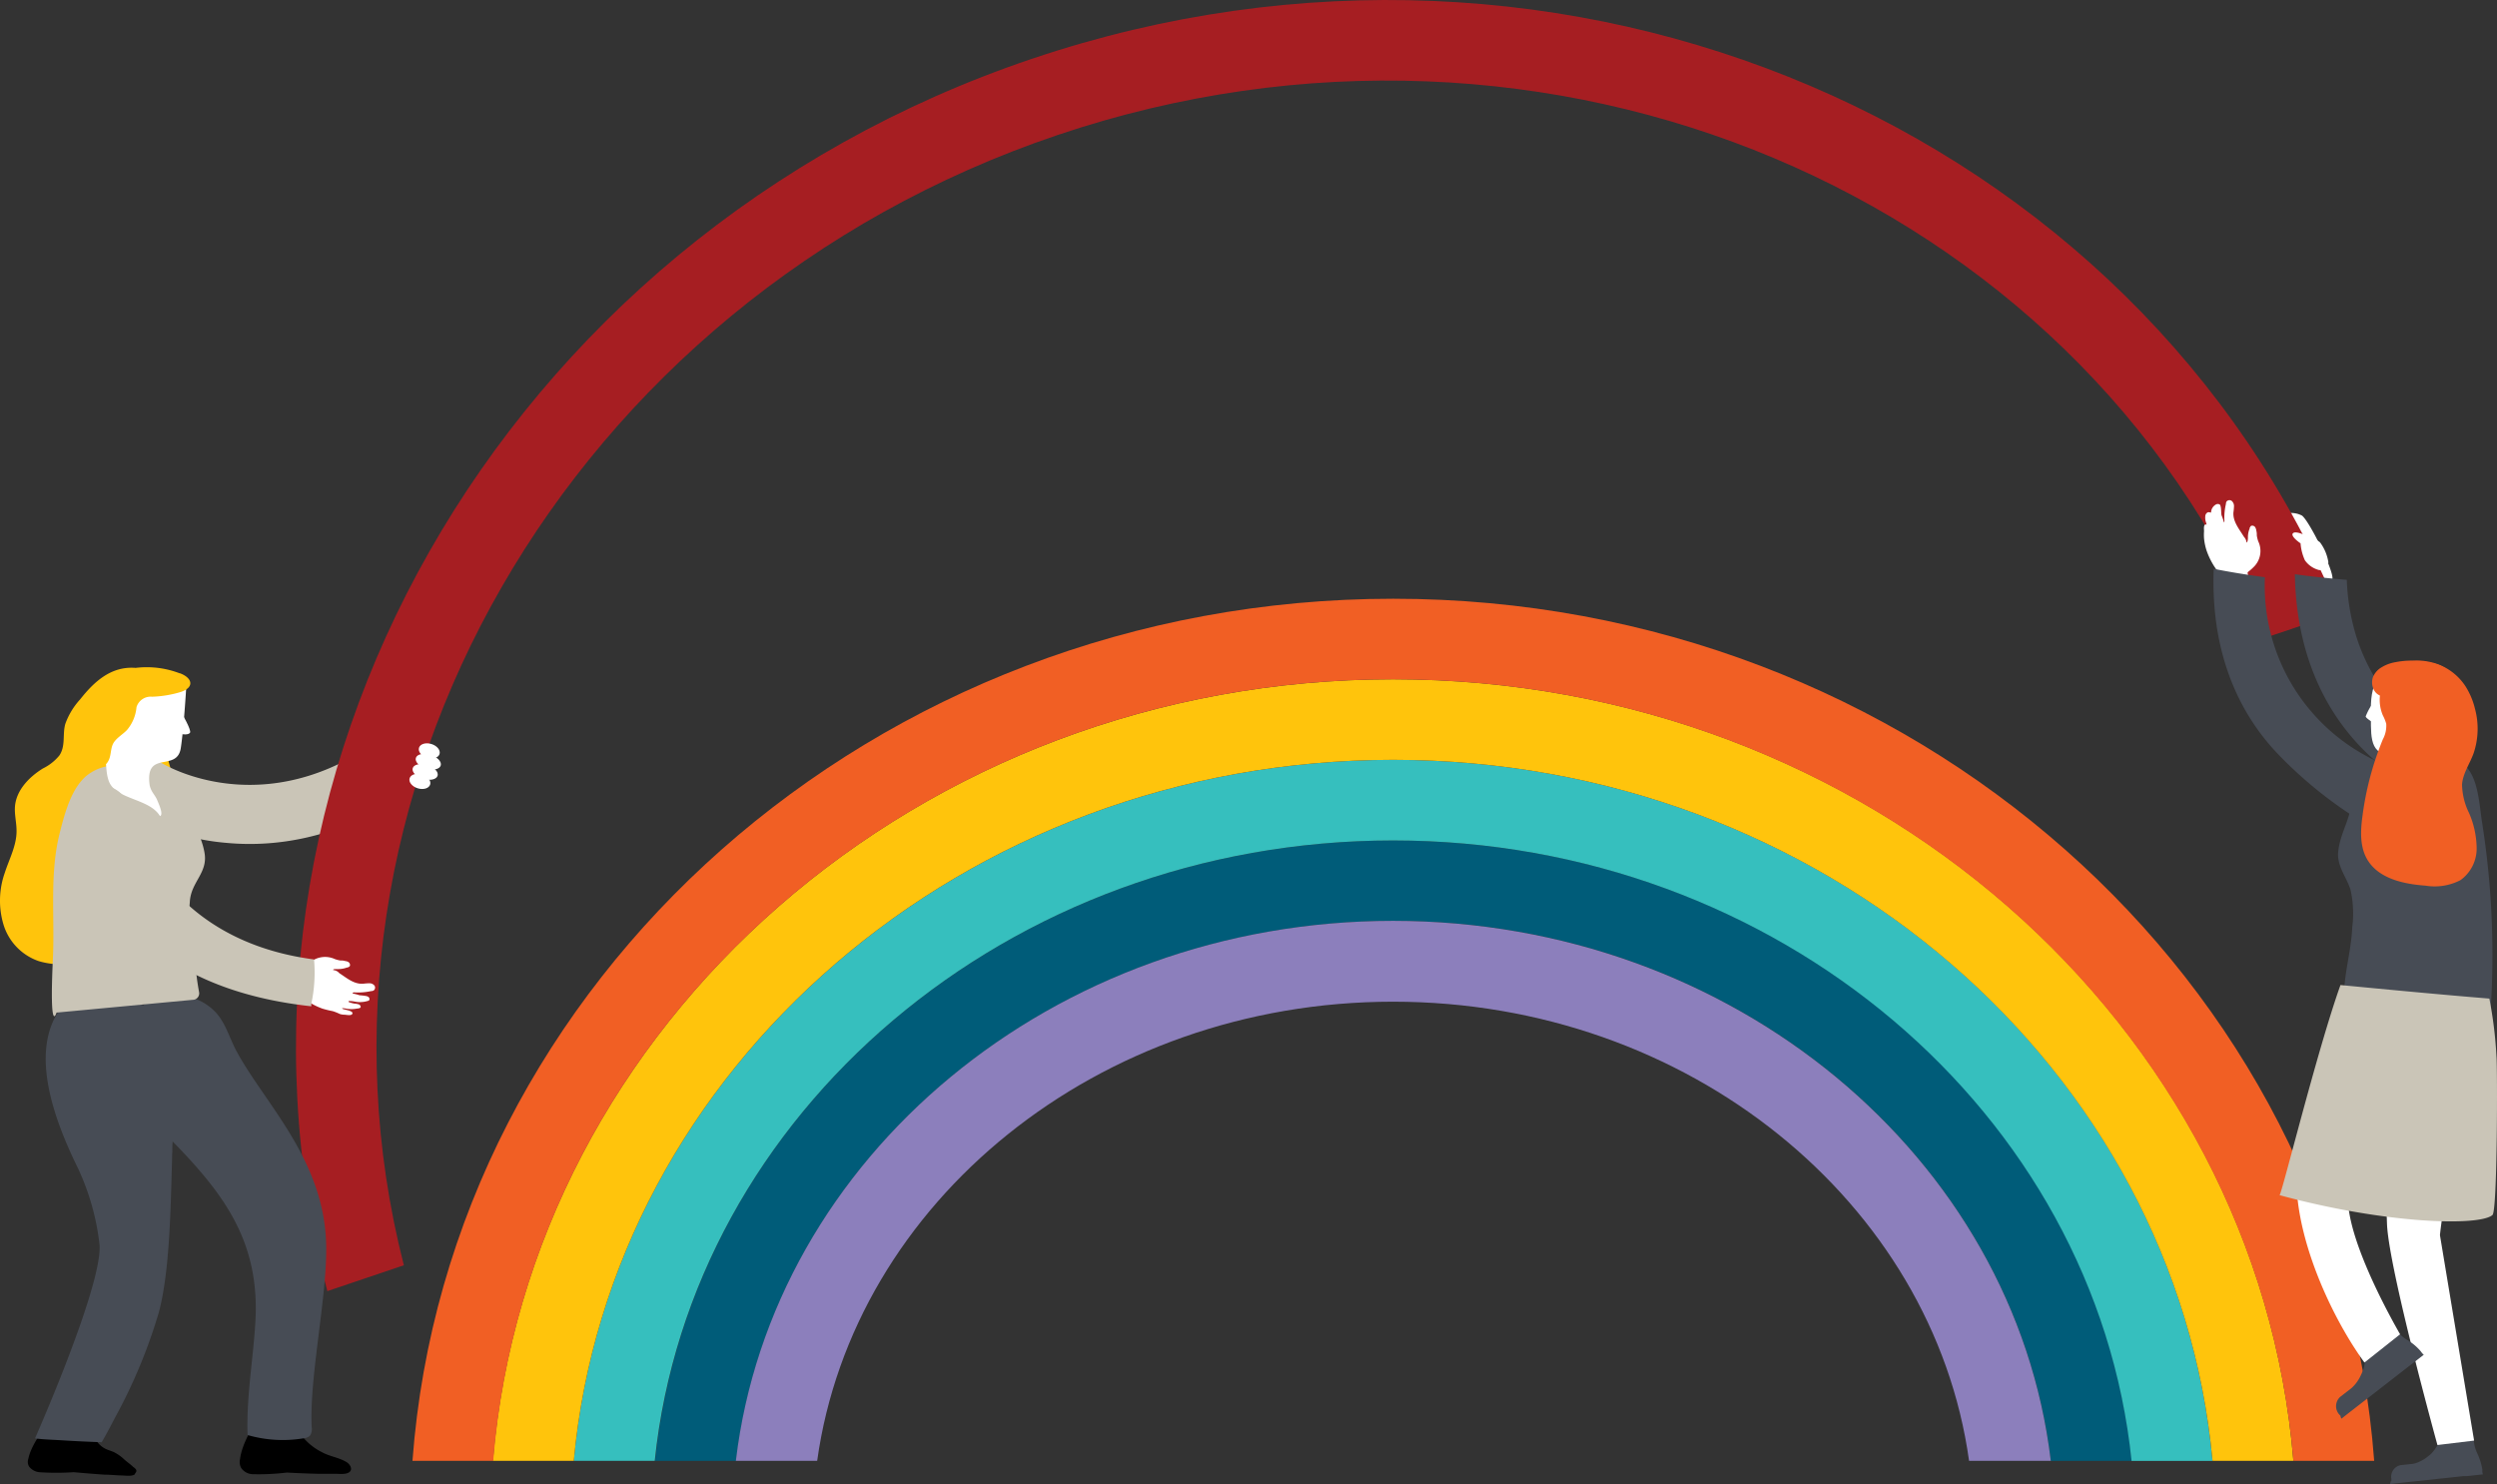
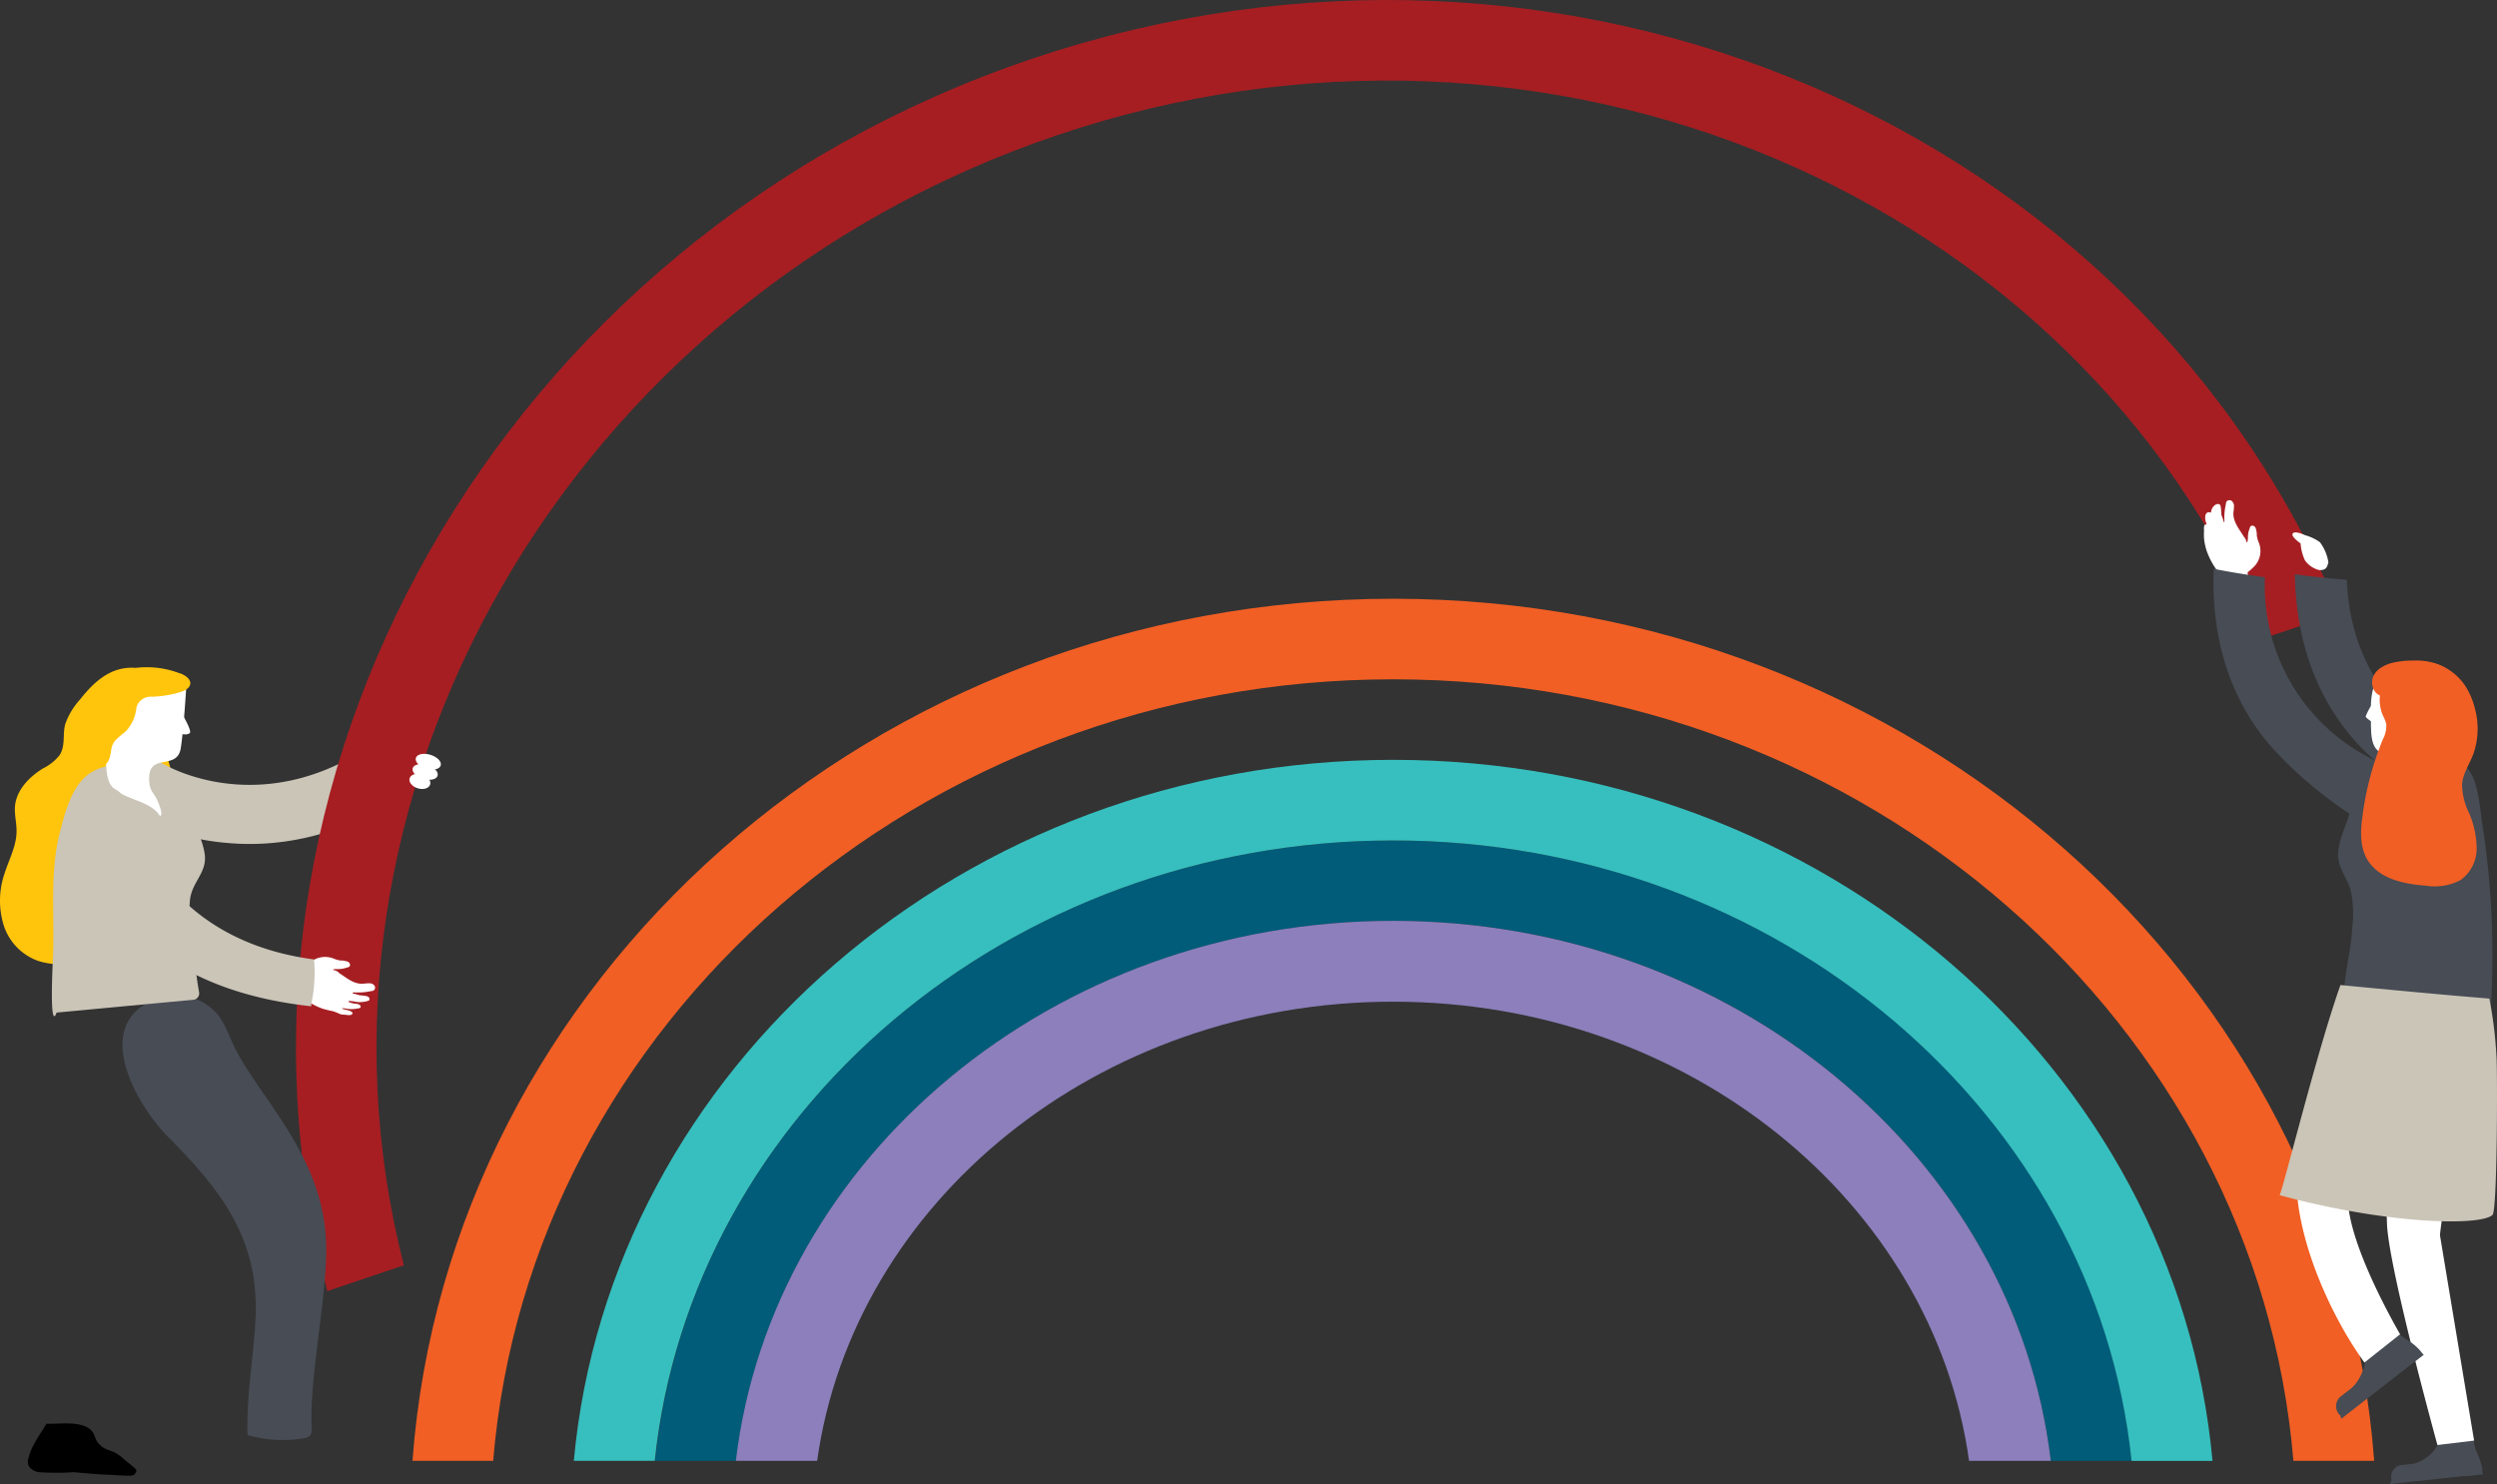
<svg xmlns="http://www.w3.org/2000/svg" width="546.594" height="324.915" viewBox="0 0 546.594 324.915">
  <rect x="0" y="0" width="546.594" height="324.915" fill="#333333" stroke="none" />
  <g id="Layer_2" data-name="Layer 2" transform="translate(-0.003 0.002)">
    <g id="Pride_network_F-F" data-name="Pride network F-F" transform="translate(0.003 -0.002)">
-       <path id="Path_17" data-name="Path 17" d="M301.667,85.072s2.879-2.777,3.067-4.787-5.111-12.676-6.679-13.8a5.2,5.2,0,0,0-5.469.46c-.579.852,3.016,15.333,3.254,16.168S301.667,85.072,301.667,85.072Z" transform="translate(205.842 46.388)" fill="#fff" />
      <path id="Path_18" data-name="Path 18" d="M29.574,85.832c-5.3-.375-9,3.067-12.028,6.9a15.964,15.964,0,0,0-3.237,5.333c-.681,2.317.119,4.821-1.312,6.951a10.8,10.8,0,0,1-3.612,2.845c-3.016,1.874-5.776,4.719-6.1,8.246-.153,1.823.358,3.646.341,5.486,0,3.169-1.6,6.082-2.573,9.1a18.281,18.281,0,0,0-.29,11.33,12.216,12.216,0,0,0,7.752,8.024c7.173,2.13,17.037-.664,23.238-4.5a17.787,17.787,0,0,0,7.854-9.83,22.557,22.557,0,0,0,.733-5.111,61.487,61.487,0,0,0-1.857-18.332c-.63-2.5-1.295-4.975-1.993-7.462a13.63,13.63,0,0,1-.988-3.339c0-.187-1.278-1.022-1.431-1.141a20.343,20.343,0,0,1-3-3.288C28.4,93.294,28.535,90.074,29.574,85.832Z" transform="translate(-0.003 60.383)" fill="#ffc40c" />
      <path id="Path_19" data-name="Path 19" d="M83.515,100.536c-2.641-2.283-5.2-4.651-7.735-7.036-26.527,21.944-49.663,8.518-50.736,7.939a6.48,6.48,0,0,0-6.815,11.023,51.622,51.622,0,0,0,20.87,6.287c10.853.988,27.259-.869,44.3-14.788Z" transform="translate(10.66 65.799)" fill="#cac5b7" />
      <path id="Path_20" data-name="Path 20" d="M245.732,108c-84.2,0-153.674,59.629-161.562,135.819h17.753c7.905-66.444,69.409-118.2,143.877-118.22s135.989,51.844,143.894,118.22h17.753C399.542,167.629,330.082,108,245.732,108Z" transform="translate(59.225 76.002)" fill="#005c79" />
      <path id="Path_21" data-name="Path 21" d="M238.427,118.33c-74.469,0-135.972,51.844-143.877,118.22h17.8c7.905-56.631,61.418-100.518,126.074-100.518S356.63,179.987,364.5,236.55H382.39C374.485,170.174,312.981,118.347,238.427,118.33Z" transform="translate(66.529 83.271)" fill="#8c7fbc" />
      <path id="Path_22" data-name="Path 22" d="M253.078,97.64c-94.027,0-171.443,67.6-179.348,153.469H91.448C99.4,174.92,168.882,115.29,253.078,115.29S406.82,175,414.725,251.126h17.718C424.607,165.243,347.191,97.64,253.078,97.64Z" transform="translate(51.878 68.712)" fill="#36bfbe" />
-       <path id="Path_23" data-name="Path 23" d="M260.4,87.29c-103.789,0-189.11,75.508-197.067,171.1H81.048C88.954,172.526,166.37,104.923,260.4,104.923s171.46,67.6,179.365,153.469h17.7C449.644,162.8,364.322,87.29,260.4,87.29Z" transform="translate(44.56 61.429)" fill="#ffc40c" />
      <path id="Path_24" data-name="Path 24" d="M267.666,76.94C154.114,76.94,60.82,160.421,53,265.676H70.667c7.888-95.595,93.277-171.1,197-171.1s189.11,75.508,197.067,171.1h17.684C474.58,160.353,381.3,76.94,267.666,76.94Z" transform="translate(37.291 54.145)" fill="#f15f24" />
      <path id="Path_25" data-name="Path 25" d="M199.2,12.847C82.36,52.254,15.626,171.121,44.9,282.662l16.747-5.656C35.474,174.681,97.233,65.849,204.753,29.56S427.478,42.594,468.622,139.79l16.747-5.639C441.125,27.652,316.039-26.542,199.2,12.847Z" transform="translate(26.757 0.002)" fill="#a61e22" />
-       <path id="Path_26" data-name="Path 26" d="M41.125,194.318c2.283.119,4.668.221,6.985.273h3.714c.886,0,2.385.2,3.067-.443s0-1.7-.681-2.113c-1.7-1.039-3.663-1.227-5.333-2.147a13.033,13.033,0,0,1-5.963-5.963L42.556,182l-7.871.1c-1.38,2.964-3.407,6.031-3.8,9.234a2.726,2.726,0,0,0,.239,1.976,3.169,3.169,0,0,0,2.573,1.363,51.572,51.572,0,0,0,7.428-.358Z" transform="translate(21.668 128.076)" />
      <path id="Path_27" data-name="Path 27" d="M43.271,224.225a27.686,27.686,0,0,0,12.164.664,2.436,2.436,0,0,0,1.329-.545,2.522,2.522,0,0,0,.392-1.874c-.545-11.057,3.493-29.133,3.169-40.19-.528-18.451-13.408-30.667-19.575-42.047-1.584-2.9-2.4-6.253-4.668-8.655a12.1,12.1,0,0,0-12.761-3c-14.7,5.52-4.719,23.153,2.4,30.326,12.1,12.2,20.206,22.813,19.1,40.735-.511,8.195-1.976,16.338-1.7,24.55Z" transform="translate(11.072 89.991)" fill="#474c55" />
      <path id="Path_28" data-name="Path 28" d="M13.582,193.592c2.232.2,4.549.392,6.815.545,1.193,0,2.4.136,3.612.17.869,0,2.317.273,3-.256,0-.256.392-.443.324-.835s-.528-.63-.784-.869c-.613-.579-1.38-1.073-2.027-1.7a9.388,9.388,0,0,0-2.1-1.448c-.477-.222-.988-.358-1.465-.562a4.941,4.941,0,0,1-2.2-1.7c-.562-.937-.6-1.925-1.5-2.692-2.215-1.925-6.815-1.159-9.609-1.261-1.431,2.453-3.407,4.975-3.953,7.667a2.01,2.01,0,0,0,.153,1.7,3.254,3.254,0,0,0,2.47,1.261,56.213,56.213,0,0,0,7.258-.017Z" transform="translate(2.513 128.717)" />
-       <path id="Path_29" data-name="Path 29" d="M34.553,163.446a27.555,27.555,0,0,1,.119-3.186c.221-9.711-1.227-24.925-8.655-31.535-4.583-4.089-12.829-1.4-15.981,2.981-7.1,9.847-.767,25.453,3.884,34.926a53.582,53.582,0,0,1,4.668,16.39c.869,6.1-7.462,27.566-14.09,42.746h.187c1.874.239,3.765.273,5.639.392,2.93.187,5.844.324,8.774.426,1.312-2.249,2.573-4.719,2.93-5.4a116.653,116.653,0,0,0,9.575-23.017c2.419-9.047,2.59-22.949,2.9-33.478,0-1.414.119-2.9.17-4.413C34.638,160.822,34.587,162.2,34.553,163.446Z" transform="translate(3.161 89.164)" fill="#474c55" />
      <path id="Path_30" data-name="Path 30" d="M14.236,100.636c-3.2,2.743-4.617,7.616-5.861,12.573-2.249,8.978-1.056,18.247-1.482,27.481-.8,17.139.8,11.79.8,11.79l29.815-2.794a1.414,1.414,0,0,0,1.38-1.7c-1.21-6.73-.375-6.815-2.181-13.425-.869-3.152,0-3.2.17-6.491.324-4.242,3.936-6.184,3.22-10.495-1.261-7.7-9.881-18.076-17.361-19.03a10.358,10.358,0,0,0-8.5,2.1Z" transform="translate(4.687 69.208)" fill="#cac5b7" />
      <path id="Path_31" data-name="Path 31" d="M23.757,111.445c-1.073-7.837,5.98-2.743,6.815-8.093.63-3.987,1.193-13.272,1.193-13.272L23.705,85.89l-9.745,5.5c-2.539,1.448-.17,11.517.1,13.8.256,1.959.1,4.753,1.295,6.372,2.266,3.084,8.518,3.084,10.665,6.661.835-.307-.29-2.709-.63-3.544s-1.005-1.5-1.346-2.334a4.344,4.344,0,0,1-.29-.9Z" transform="translate(9 60.443)" fill="#fff" />
      <path id="Path_32" data-name="Path 32" d="M23.391,96.254s1.448.256,1.789-.324-1.84-4.31-1.84-4.31Z" transform="translate(16.419 64.476)" fill="#fff" />
      <path id="Path_33" data-name="Path 33" d="M30.738,87.054h-.085a20.1,20.1,0,0,0-14.311,0,6,6,0,0,0-4,5.673,26.867,26.867,0,0,0,.17,5.486c.29,2.164,0,7.428,2.079,8.723,1.176-1.193.869-2.862,1.431-4.225s2.2-2.2,3.169-3.254a8.944,8.944,0,0,0,2.061-4.975A3.237,3.237,0,0,1,24.656,92.2a24.311,24.311,0,0,0,6.338-1.056C34.077,90.086,33.4,88.025,30.738,87.054Z" transform="translate(8.629 60.336)" fill="#ffc40c" />
      <path id="Path_34" data-name="Path 34" d="M49.244,126.537c1.6,1.022,3.169,2.453,5.247,2.3a11.046,11.046,0,0,1,1.295-.1,1.414,1.414,0,0,1,1.124.494.784.784,0,0,1-.2,1.107,1.5,1.5,0,0,1-.545.119,13.767,13.767,0,0,1-3.407.29c-.2,0-.63-.1-.6.239a9.454,9.454,0,0,1,1.482.375,13.974,13.974,0,0,1,1.448.17,1.21,1.21,0,0,1,.613.29c.119.153.221.511,0,.681a.374.374,0,0,1-.187.085,5.879,5.879,0,0,1-1.874.273,4.7,4.7,0,0,1-.971-.1,6.37,6.37,0,0,0-1.278-.136h-.136v.187l.153.085a7.9,7.9,0,0,0,1.09.29,4,4,0,0,1,.9.153c.2,0,.579.358.494.63s-.664.29-.9.324a6.15,6.15,0,0,1-2.232,0,5.916,5.916,0,0,0-.767-.1h-.17a1.552,1.552,0,0,0,.17.17c.392.17,2.215.375,2.113.971s-1.312.307-1.7.29a3.408,3.408,0,0,1-1.09-.17,11.073,11.073,0,0,0-1.533-.613,21.271,21.271,0,0,1-2.232-.545,14.823,14.823,0,0,1-3.833-2.044c-.443-.324-.9-.92-1.448-1.056a4.941,4.941,0,0,0-1.5.153l-2.777.392c-.358,0-.358,0-.375-.307a5.724,5.724,0,0,1,.477-2.658,20.325,20.325,0,0,1,2.2-3.646.358.358,0,0,1,.46-.136c.784.221,1.584.392,2.368.6a.358.358,0,0,0,.426-.153c.341-.358.664-.733,1.039-1.056a5.111,5.111,0,0,1,5.639-.954,6.217,6.217,0,0,0,1.261.324,3.1,3.1,0,0,1,1.039.119,1.7,1.7,0,0,1,.6.17.767.767,0,0,1,.443.75c0,.29-.307.375-.528.494H50.9a5.35,5.35,0,0,1-1.857.341h-.886a1.311,1.311,0,0,0-.273.119v.1a1.942,1.942,0,0,1,1.363.7Z" transform="translate(25.049 86.531)" fill="#fff" />
      <path id="Path_35" data-name="Path 35" d="M61.712,148.738a32.473,32.473,0,0,0,.6-9.728C28.235,134.53,22.2,107.356,21.948,106.146a6.464,6.464,0,1,0-12.676,2.538,51.554,51.554,0,0,0,9.677,19.61c6.985,8.944,19.286,18.417,42.763,20.973Z" transform="translate(6.43 71.041)" fill="#cac5b7" />
-       <ellipse id="Ellipse_1" data-name="Ellipse 1" cx="1.584" cy="2.351" rx="1.584" ry="2.351" transform="translate(91.256 165.232) rotate(-73.12)" fill="#fff" />
      <ellipse id="Ellipse_2" data-name="Ellipse 2" cx="1.584" cy="2.845" rx="1.584" ry="2.845" transform="translate(90.571 167.454) rotate(-73.12)" fill="#fff" />
      <ellipse id="Ellipse_3" data-name="Ellipse 3" cx="1.584" cy="2.845" rx="1.584" ry="2.845" transform="translate(89.885 169.692) rotate(-73.12)" fill="#fff" />
      <ellipse id="Ellipse_4" data-name="Ellipse 4" cx="1.584" cy="2.351" rx="1.584" ry="2.351" transform="translate(89.204 171.906) rotate(-73.12)" fill="#fff" />
      <path id="Path_36" data-name="Path 36" d="M294.911,73.79c3.748.545,7.53.9,11.313,1.227a48.335,48.335,0,0,0,1.806,11.466,41.57,41.57,0,0,0,12.4,19.627,42.3,42.3,0,0,0,6.815,5.009c3.2,1.874,7.07,5.946,6.491,10.052a4.43,4.43,0,0,1-5.367,4.055c-3.2-.46-6.219-2.913-8.74-4.77a96.472,96.472,0,0,1-8.518-7.036c-7.207-6.713-15.878-19.013-16.253-39.577Q294.911,73.816,294.911,73.79Z" transform="translate(207.487 51.929)" fill="#474c55" />
      <path id="Path_37" data-name="Path 37" d="M306.74,97.113v5.35a24.073,24.073,0,0,0,11.926,0l-.835-5.333-.119-3.05Z" transform="translate(215.847 66.207)" fill="#cac5b7" />
      <path id="Path_38" data-name="Path 38" d="M315.235,98.954c2.76-.528,5.5-1.073,8.28-1.346,7.462-.75,7.6,8.4,8.4,13.63a186.046,186.046,0,0,1,1.7,43.955,1.11,1.11,0,0,1-.443,1.005,1.176,1.176,0,0,1-.767,0c-9.626-1.789-18.281-3.561-27.907-5.333a4.02,4.02,0,0,1-1.7-.63c-1.141-.852-1.073-2.539-.9-3.953.443-3.97,1.465-7.956,1.619-11.926a23.75,23.75,0,0,0-.375-8.212c-.9-2.845-3.05-5.264-2.692-8.4.511-4.6,3.2-7.667,2.93-12.471,0-.733-.937-1.891-.8-2.607.46-2.47,4.191-2.419,6.116-2.624C310.839,99.789,313.037,99.38,315.235,98.954Z" transform="translate(211.39 68.659)" fill="#474c55" />
      <path id="Path_39" data-name="Path 39" d="M304.631,95.13c.085,4.941-.664,9.745,4.072,9.916s12.9-4.378,13.067-9.319-3.493-9.984-8.229-10.222C306.965,85.283,304.529,88.724,304.631,95.13Z" transform="translate(214.361 60.165)" fill="#fff" />
      <path id="Path_40" data-name="Path 40" d="M305.408,90.45a14.093,14.093,0,0,0-1.448,2.743c0,.358,1.533,1.312,1.448,1.193S305.408,90.45,305.408,90.45Z" transform="translate(213.891 63.652)" fill="#fff" />
      <path id="Path_41" data-name="Path 41" d="M305,90.873a3.527,3.527,0,0,1,0-2.436,4.583,4.583,0,0,1,1.482-1.84,8.672,8.672,0,0,1,3.407-1.363,18.741,18.741,0,0,1,5.605-.239,13.631,13.631,0,0,1,3.407.75,2.13,2.13,0,0,1,1.431,1.176,1.465,1.465,0,0,1-.222,1.244c-.681,1.039-2.112,1.107-2.981,1.959a9.012,9.012,0,0,1-3.714,2.232,17.6,17.6,0,0,1-4.225.511,6.27,6.27,0,0,1-2.76-.358A2.692,2.692,0,0,1,305,90.873Z" transform="translate(214.47 59.737)" fill="#f15f24" />
      <path id="Path_42" data-name="Path 42" d="M307,91.077l3.407,5.861c.392.8.784-4.924,3.407,1.261.46,1.107-.29,6.218,3.936,7.053,2.01.392,6.815-10.222,5.418-13.987s-5.213-6.593-8.365-5.98C311.89,85.847,307,91.077,307,91.077Z" transform="translate(216.03 59.958)" fill="#ffc40c" />
      <path id="Path_43" data-name="Path 43" d="M300.43,76.668a5.418,5.418,0,0,1-3.152-2.147,10.9,10.9,0,0,1-.954-3.714s-2.2-1.482-1.7-2.164,2.726.392,2.726.392a10,10,0,0,1,3.22,1.533A9.8,9.8,0,0,1,302.423,75C302.133,75.8,302.133,76.7,300.43,76.668Z" transform="translate(207.267 48.148)" fill="#fff" />
      <path id="Path_44" data-name="Path 44" d="M291.957,72.327c-1.039-1.7-2.5-3.407-2.317-5.418a11.393,11.393,0,0,0,.119-1.312,1.5,1.5,0,0,0-.494-1.159.835.835,0,0,0-1.158.153,1.328,1.328,0,0,0-.119.528,13.328,13.328,0,0,0-.341,3.407c0,.2.085.477-.085.613a11.929,11.929,0,0,0-.528-1.55c-.136-.494,0-2.2-.46-2.4a.869.869,0,0,0-.716,0,2.078,2.078,0,0,0-1.124,1.823,1.516,1.516,0,0,0-.664-.1.988.988,0,0,0-.6.9,3.219,3.219,0,0,0,.1,1.141,3.408,3.408,0,0,1,.187.681.426.426,0,0,0-.358,0c-.324.307-.187,1.073-.2,1.482a11.132,11.132,0,0,0,0,1.5,12.149,12.149,0,0,0,.6,2.811,16.56,16.56,0,0,0,2.079,4c.324.443.954.954,1.073,1.5a4.564,4.564,0,0,1-.17,1.516c-.136.937-.29,1.857-.443,2.794,0,.341,0,.358.324.392a6.1,6.1,0,0,0,2.76-.358,20.288,20.288,0,0,0,3.782-2.044.324.324,0,0,0,.153-.443c-.221-.8-.392-1.7-.6-2.436a.358.358,0,0,1,.153-.426,10.369,10.369,0,0,0,1.124-.988,4.89,4.89,0,0,0,1.039-5.639,6.716,6.716,0,0,1-.324-1.312,3.594,3.594,0,0,0-.1-1.039,1.942,1.942,0,0,0-.187-.63.767.767,0,0,0-.767-.46c-.29,0-.375.273-.511.494v.136a4.887,4.887,0,0,0-.375,1.857,3.129,3.129,0,0,1-.085.886,2.069,2.069,0,0,1-.119.29h-.1A2.078,2.078,0,0,0,291.957,72.327Z" transform="translate(199.264 45.231)" fill="#fff" />
      <path id="Path_45" data-name="Path 45" d="M284.435,73.09c3.714.75,7.462,1.329,11.227,1.857a42.388,42.388,0,0,0,24.942,40.48,5.639,5.639,0,0,1,3.407,7.19c-1.056,2.93-6.917,5.111-9.847,4.089a91.9,91.9,0,0,1-15.708-13.135c-6.815-7.1-14.788-19.882-14-40.429Z" transform="translate(200.125 51.436)" fill="#474c55" />
      <path id="Path_46" data-name="Path 46" d="M317.882,85.076a12.335,12.335,0,0,1,8.348,5.452,16.27,16.27,0,0,1,2.061,4.89,16.764,16.764,0,0,1-.307,9.779c-.835,2.3-2.351,4.413-2.521,6.815a14.67,14.67,0,0,0,1.5,6.167,19.713,19.713,0,0,1,1.7,7.854,8.518,8.518,0,0,1-3.544,6.917,12.3,12.3,0,0,1-7.633,1.21c-4.821-.358-10.222-1.516-12.727-5.656-1.7-2.828-1.533-6.355-1.09-9.609a66.442,66.442,0,0,1,4.464-16.781,6.218,6.218,0,0,0,.733-3.407,9.629,9.629,0,0,0-.75-1.857,8.689,8.689,0,0,1,2.487-10.069,8.893,8.893,0,0,1,7.275-1.7Z" transform="translate(213.479 59.741)" fill="#f15f24" />
      <path id="Path_47" data-name="Path 47" d="M307.373,195.766v-.443h0a2.607,2.607,0,0,1,1.976-3.033l2.726-.29a6.388,6.388,0,0,0,1.7-.6h0a9.025,9.025,0,0,0,.937-.528h0c.256-.187.528-.375.784-.6h0a4.038,4.038,0,0,0,.818-.75h0a5.738,5.738,0,0,0,.494-.6h0c.375-.528.647-.971.647-.971h0c.153-.273.307-.545.443-.852l.579.477h0a3.408,3.408,0,0,1,.29-1.193l-.477-.392c1.329-3.407,2.794-3.407,3.714-3.407s1.7-.1,2.01.221c-.187.6,1.159,2.027,1.4,4.242a9.01,9.01,0,0,0,.7,2.521h0a13.512,13.512,0,0,1,1.176,3.68v.528a4.8,4.8,0,0,0,.119.528l-3.595.392h-.8l-.886.1-11.619,1.244-3.407.375.136-.579Z" transform="translate(216.1 128.485)" fill="#474c55" />
      <path id="Path_48" data-name="Path 48" d="M324.9,149.093a72.491,72.491,0,0,0-6.576,23.63L325.8,217.7l-8.024.971s-10.631-38.521-11.04-48.351a120.265,120.265,0,0,1,2.93-31.5C315.257,141.29,319.959,145.481,324.9,149.093Z" transform="translate(215.781 97.69)" fill="#fff" />
      <path id="Path_49" data-name="Path 49" d="M301.117,190.716l-.324-.341h0a2.743,2.743,0,0,1,.29-3.816l2.419-1.874a7.7,7.7,0,0,0,1.363-1.567h0a8.355,8.355,0,0,0,.6-1.039h0a10.729,10.729,0,0,0,.443-.988h0a4.464,4.464,0,0,0,.392-1.141h0a5,5,0,0,1,.17-.818h0c.085-.681.1-1.244.119-1.244h0a6.674,6.674,0,0,0,0-1.005h.8a2.93,2.93,0,0,1-.375-1.21h-.647c-.562-3.782.886-4.566,1.7-5.213s1.516-1.09,1.993-1.005c.136.63,2.164,1.073,3.561,2.879a8.4,8.4,0,0,0,1.976,1.7h0a11.926,11.926,0,0,1,3.033,2.5h0l.324.426a4.443,4.443,0,0,0,.392.409l-3.2,2.47h0l-.733.562-.784.613L304.3,189.03l-3,2.334-.187-.579Z" transform="translate(211.213 119.24)" fill="#474c55" />
      <path id="Path_50" data-name="Path 50" d="M312.409,129.584a41.247,41.247,0,0,0,17.787,7.956c-7.377,6.014-24.244,19.456-23.852,35.079.221,8.433,7.428,22.455,11.415,29.423l-7.8,6.184c-8.093-11.108-17.667-32.37-14.158-47.175A96.361,96.361,0,0,1,310.3,128c.733.477,1.465.988,2.2,1.516" transform="translate(207.622 90.076)" fill="#fff" />
      <path id="Path_51" data-name="Path 51" d="M338.822,129.544c-10.87-.886-21.739-1.925-32.592-2.964-5.111,14.26-12.9,46-13.34,46,23.528,6.389,43.87,6.815,46.613,4.344,1.124-1.005,1.073-32.66.886-34.551A91.811,91.811,0,0,0,338.822,129.544Z" transform="translate(206.101 89.077)" fill="#cac5b7" />
    </g>
  </g>
</svg>